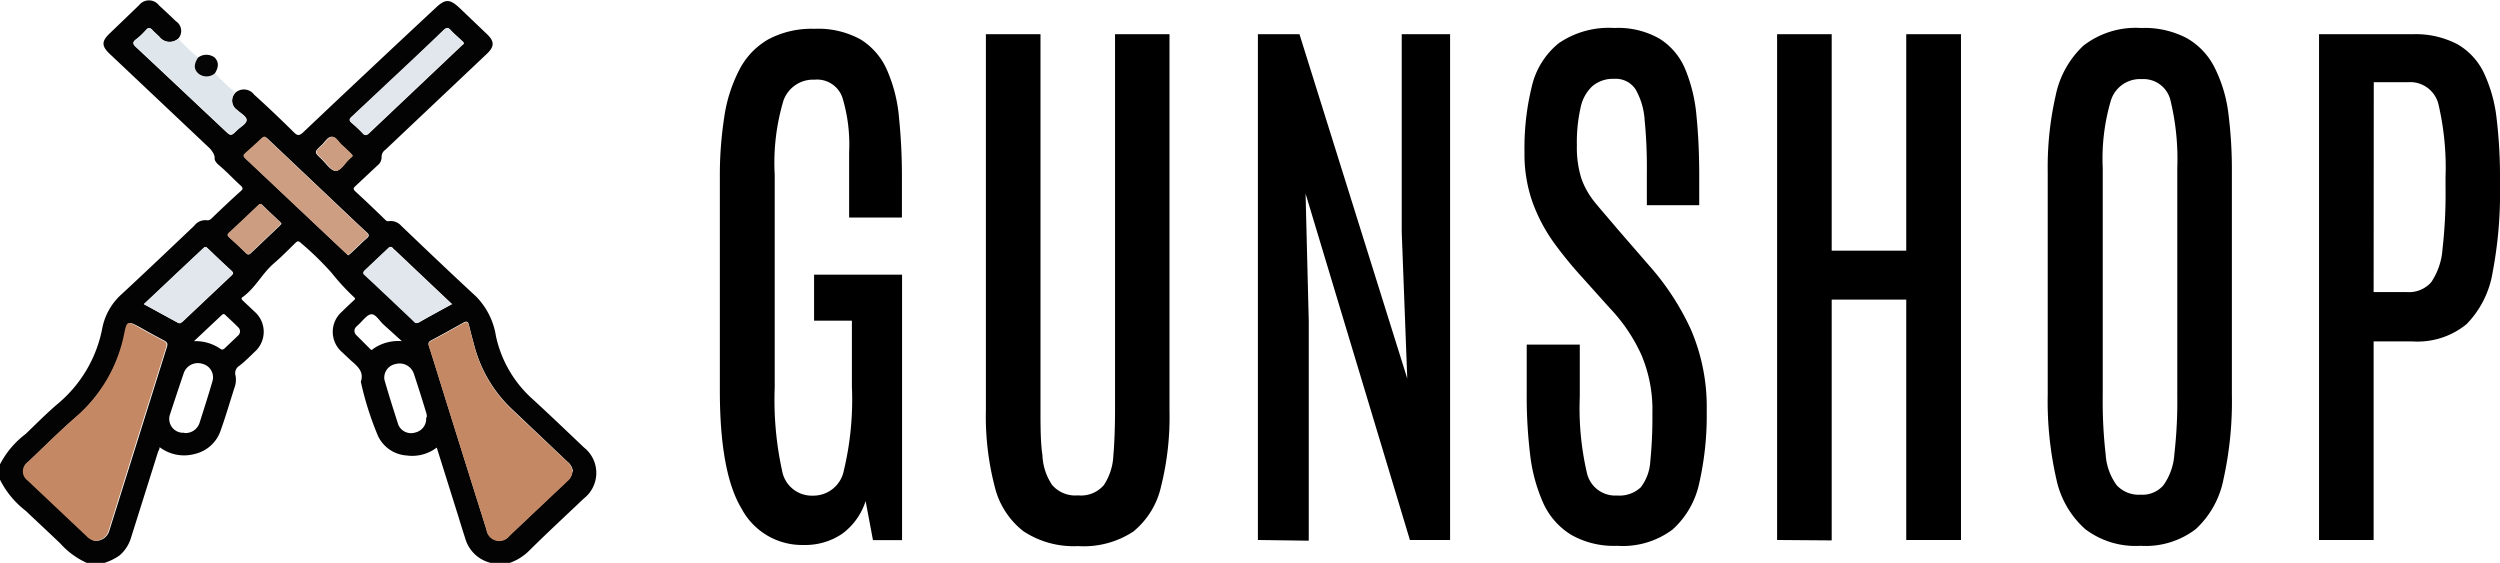
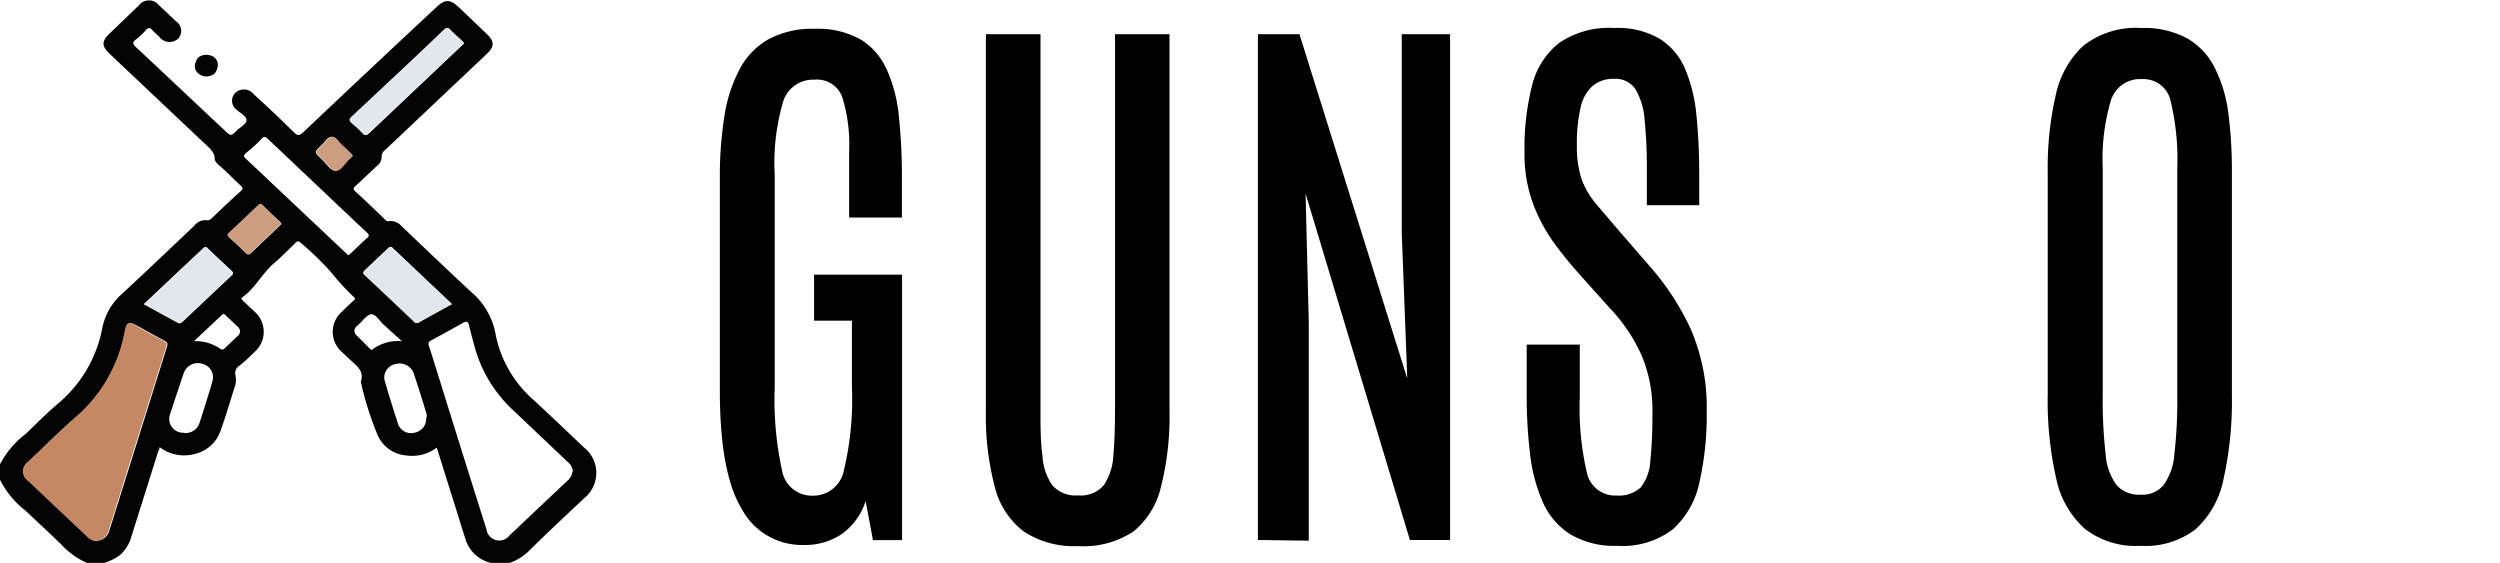
<svg xmlns="http://www.w3.org/2000/svg" id="Layer_1" data-name="Layer 1" viewBox="0 0 180.42 40.62">
  <defs>
    <style>.cls-1{fill:#030303;}.cls-2{fill:#e0e7ec;}.cls-3{fill:#050505;}.cls-4{fill:#c48964;}.cls-5{fill:#cd9e82;}.cls-6{fill:#e1e7ec;}.cls-7{fill:#cc9d81;}</style>
  </defs>
  <path d="M217,232.71a4.94,4.94,0,0,1-4.48-2.62q-1.58-2.61-1.57-8.6V206.18a27.51,27.51,0,0,1,.32-4.36,10.72,10.72,0,0,1,1.08-3.39,5.33,5.33,0,0,1,2.08-2.2,6.64,6.64,0,0,1,3.35-.77,6.29,6.29,0,0,1,3.35.78,4.89,4.89,0,0,1,1.89,2.21,10.84,10.84,0,0,1,.86,3.42,42.1,42.1,0,0,1,.21,4.39v2.82h-3.81v-4.74a11.61,11.61,0,0,0-.49-3.93,1.93,1.93,0,0,0-2-1.28,2.27,2.27,0,0,0-2.25,1.51,15.66,15.66,0,0,0-.63,5.36v15.34a23.83,23.83,0,0,0,.53,6,2.18,2.18,0,0,0,2.24,1.81,2.24,2.24,0,0,0,2.22-1.82,22,22,0,0,0,.58-6.06v-4.75h-2.73v-3.32h6.35v19.16H222l-.53-2.82a4.69,4.69,0,0,1-1.69,2.36A4.74,4.74,0,0,1,217,232.71Z" transform="translate(-159 -193.38)" />
  <path d="M236.8,232.79a6.57,6.57,0,0,1-3.94-1.07,5.81,5.81,0,0,1-2.08-3.25,20.11,20.11,0,0,1-.63-5.49V195.85h3.94v27c0,1.31,0,2.44.14,3.38a4.13,4.13,0,0,0,.7,2.15,2.21,2.21,0,0,0,1.87.75,2.17,2.17,0,0,0,1.87-.75,4.23,4.23,0,0,0,.68-2.14c.08-.94.12-2.06.12-3.37V195.85h3.93V223a20.6,20.6,0,0,1-.61,5.49,5.83,5.83,0,0,1-2,3.25A6.49,6.49,0,0,1,236.8,232.79Z" transform="translate(-159 -193.38)" />
  <path d="M249.78,232.35v-36.5h3l7.78,24.85-.4-10.56V195.85h3.49v36.5h-2.9l-7.53-25,.23,9.21v15.84Z" transform="translate(-159 -193.38)" />
  <path d="M275.7,232.77a6.2,6.2,0,0,1-3.32-.8,5.2,5.2,0,0,1-2-2.27,11.92,11.92,0,0,1-.95-3.48,35.06,35.06,0,0,1-.25-4.42v-3.55h3.83V222a20.69,20.69,0,0,0,.51,5.49,2.09,2.09,0,0,0,2.18,1.65,2.26,2.26,0,0,0,1.71-.59,3.39,3.39,0,0,0,.69-1.9,31.48,31.48,0,0,0,.15-3.44,10.14,10.14,0,0,0-.79-4.21,12.13,12.13,0,0,0-2.28-3.38L273,213.19a28.41,28.41,0,0,1-1.87-2.31,12.06,12.06,0,0,1-1.51-2.85,10.35,10.35,0,0,1-.6-3.65,18.57,18.57,0,0,1,.53-4.77,5.64,5.64,0,0,1,1.94-3.11,6.38,6.38,0,0,1,4-1.1,6,6,0,0,1,3.27.77,4.72,4.72,0,0,1,1.85,2.18,11.33,11.33,0,0,1,.82,3.37c.13,1.3.2,2.74.2,4.32v2.15h-3.78v-2.44a34.77,34.77,0,0,0-.16-3.71,5.08,5.08,0,0,0-.66-2.22,1.71,1.71,0,0,0-1.54-.75,2.3,2.3,0,0,0-1.55.51,2.88,2.88,0,0,0-.87,1.56,11.31,11.31,0,0,0-.27,2.72,7.59,7.59,0,0,0,.32,2.39,5.81,5.81,0,0,0,1,1.76c.44.54,1,1.17,1.61,1.9l2.29,2.64a18.69,18.69,0,0,1,3,4.59,14.12,14.12,0,0,1,1.15,5.9,22,22,0,0,1-.54,5.21,6.25,6.25,0,0,1-1.93,3.35A6,6,0,0,1,275.7,232.77Z" transform="translate(-159 -193.38)" />
-   <path d="M287.25,232.35v-36.5h3.94v15.62h5.38V195.85h3.95v36.5h-3.95V215h-5.38v17.38Z" transform="translate(-159 -193.38)" />
  <path d="M313.48,232.77a6,6,0,0,1-4-1.21,6.67,6.67,0,0,1-2.08-3.62,25.28,25.28,0,0,1-.62-6.08V205.77a23.24,23.24,0,0,1,.57-5.48,6.79,6.79,0,0,1,2-3.61,6.16,6.16,0,0,1,4.16-1.28,6.56,6.56,0,0,1,3.3.73,5,5,0,0,1,2,2.1,10.08,10.08,0,0,1,1,3.27,32.3,32.3,0,0,1,.26,4.27v16.09a25.91,25.91,0,0,1-.6,6.08,6.63,6.63,0,0,1-2,3.62A5.94,5.94,0,0,1,313.48,232.77Zm0-3.69a2,2,0,0,0,1.65-.68,4.35,4.35,0,0,0,.79-2.25,33.8,33.8,0,0,0,.21-4.25V205.52a17.94,17.94,0,0,0-.48-4.85,2,2,0,0,0-2.08-1.58,2.2,2.2,0,0,0-2.24,1.57,14.79,14.79,0,0,0-.58,4.84v16.4a33.65,33.65,0,0,0,.21,4.26,4.21,4.21,0,0,0,.8,2.24A2.16,2.16,0,0,0,313.48,229.08Z" transform="translate(-159 -193.38)" />
-   <path d="M326.36,232.35v-36.5h6.75a6.49,6.49,0,0,1,3.25.73,4.73,4.73,0,0,1,1.91,2.09,10.44,10.44,0,0,1,.91,3.3,35.43,35.43,0,0,1,.24,4.34v.56a30.31,30.31,0,0,1-.53,6.15,6.94,6.94,0,0,1-1.88,3.75,5.59,5.59,0,0,1-3.9,1.25H330.3v14.33Zm3.94-17.89h2.41a2.13,2.13,0,0,0,1.75-.72,4.86,4.86,0,0,0,.81-2.37,35.45,35.45,0,0,0,.22-4.5v-.71A20,20,0,0,0,335,201a2.1,2.1,0,0,0-2.19-1.69h-2.5Z" transform="translate(-159 -193.38)" />
  <path class="cls-1" d="M176,200.06a.92.92,0,0,1,1.34.15c1,.9,1.93,1.79,2.87,2.72.28.28.41.23.67,0q4.78-4.53,9.58-9c.67-.63,1-.63,1.68,0l2,1.91c.55.52.55.9,0,1.42l-7.33,6.93a.61.61,0,0,0-.27.53.77.77,0,0,1-.32.62l-1.58,1.48c-.16.14-.15.22,0,.37.71.65,1.41,1.32,2.11,2,.09.09.16.18.32.15a1,1,0,0,1,.89.34c1.78,1.7,3.56,3.4,5.37,5.07a5.21,5.21,0,0,1,1.46,2.88,8.48,8.48,0,0,0,2.7,4.6c1.23,1.13,2.44,2.29,3.65,3.44a2.34,2.34,0,0,1,0,3.68c-1.34,1.27-2.7,2.53-4,3.82a3.72,3.72,0,0,1-1.64.92h-.92c0-.08-.11-.07-.17-.09a2.52,2.52,0,0,1-1.83-1.75c-.18-.55-.35-1.11-.52-1.66l-1.54-4.91a2.92,2.92,0,0,1-2.18.57,2.46,2.46,0,0,1-2.07-1.43,22.52,22.52,0,0,1-1.23-3.89c.28-.82-.38-1.21-.86-1.67l-.51-.48a1.93,1.93,0,0,1,0-2.9c.28-.28.57-.55.86-.82.09-.08.15-.13,0-.25a16.5,16.5,0,0,1-1.6-1.74,21.63,21.63,0,0,0-2.22-2.16c-.15-.15-.24-.15-.39,0-.52.51-1,1-1.57,1.49-.84.73-1.32,1.76-2.24,2.42-.14.09-.06.16,0,.24l.86.81a1.93,1.93,0,0,1,0,2.91c-.36.35-.72.71-1.1,1a.62.62,0,0,0-.27.71,1.62,1.62,0,0,1-.08.87c-.32,1-.63,2.07-1,3.1a2.58,2.58,0,0,1-1.86,1.68,2.92,2.92,0,0,1-2.54-.49c0,.14-.09.26-.13.39l-1.92,6.1a2.71,2.71,0,0,1-.85,1.33,4,4,0,0,1-1.25.58h-1a5.69,5.69,0,0,1-2-1.43c-.83-.8-1.68-1.58-2.52-2.38A6.53,6.53,0,0,1,159,228v-1.11a6.47,6.47,0,0,1,1.85-2.19c.76-.73,1.51-1.49,2.32-2.18a9.38,9.38,0,0,0,3.22-5.5,4.44,4.44,0,0,1,1.4-2.42c1.76-1.63,3.49-3.28,5.23-4.93a1,1,0,0,1,.95-.39c.13,0,.2-.05.28-.12.71-.68,1.42-1.36,2.14-2,.17-.15.13-.23,0-.37-.54-.48-1-1-1.58-1.48-.17-.15-.34-.33-.32-.53s-.18-.53-.39-.73l-7.15-6.75c-.64-.6-.64-.94,0-1.54l2.08-2a.91.91,0,0,1,1.44,0c.41.38.82.76,1.22,1.15a.83.83,0,0,1,.17,1.26.93.93,0,0,1-1.37-.14c-.17-.16-.35-.31-.5-.48s-.28-.21-.46,0a5,5,0,0,1-.71.67c-.27.2-.26.34,0,.57,2.14,2,4.26,4,6.39,6,.44.42.45.43.89,0,.25-.25.7-.46.69-.75s-.43-.48-.67-.71A.81.81,0,0,1,176,200.06Zm-10.11,32.35a1,1,0,0,0,1-.73q2.08-6.63,4.16-13.27c.08-.25,0-.34-.21-.46-.57-.3-1.14-.61-1.7-.93-.9-.49-.93-.5-1.13.48a10.69,10.69,0,0,1-3.54,6c-1.17,1-2.28,2.14-3.42,3.21a.82.82,0,0,0,0,1.33l4.3,4.06A1,1,0,0,0,165.85,232.41Zm34.46-5a1.05,1.05,0,0,0-.4-.71L196.05,223a9.68,9.68,0,0,1-2.79-4.57c-.15-.54-.29-1.07-.42-1.61-.07-.25-.18-.28-.41-.15-.76.43-1.52.85-2.29,1.26-.21.11-.26.2-.18.43.3.92.58,1.84.87,2.77q1.63,5.24,3.28,10.46a.93.93,0,0,0,1.67.42l4.16-3.93A1,1,0,0,0,200.31,227.39Zm-16.21-15.6.2-.17c.38-.35.74-.72,1.13-1.06.19-.16.19-.26,0-.43-.88-.81-1.74-1.64-2.61-2.46l-4.5-4.26c-.19-.17-.3-.26-.52,0s-.72.7-1.1,1c-.18.15-.16.25,0,.4l7.21,6.8Zm8.34-15.27c0-.12-.08-.16-.13-.21-.27-.26-.55-.49-.8-.76s-.32-.19-.52,0c-1.12,1.08-2.26,2.15-3.4,3.22s-2.13,2-3.2,3c-.22.2-.22.31,0,.49a8.86,8.86,0,0,1,.77.73c.16.17.26.15.43,0l6.69-6.33Zm-23.06,18.81,2.41,1.32c.17.1.24,0,.35-.07l3.53-3.33c.14-.13.16-.21,0-.35-.58-.53-1.15-1.07-1.72-1.62-.11-.11-.17-.12-.29,0C172.25,212.62,170.82,214,169.38,215.33Zm22.23,0-4.14-3.92a.66.66,0,0,1-.15-.14c-.13-.17-.22-.05-.32,0l-1.66,1.57c-.15.14-.19.22,0,.37,1.19,1.11,2.36,2.22,3.53,3.33a.25.25,0,0,0,.36.07C190,216.21,190.79,215.78,191.61,215.33Zm-19.33,9.28a1.06,1.06,0,0,0,1.08-.73c.32-1,.64-2,.93-3a1,1,0,0,0-.71-1.26,1.08,1.08,0,0,0-1.35.64c-.34,1-.67,2-1,3A1,1,0,0,0,172.28,224.61Zm17.47-1.1a1,1,0,0,0,0-.26c-.3-1-.6-1.94-.92-2.91a1.08,1.08,0,0,0-1.31-.71,1,1,0,0,0-.82,1.12c.31,1.1.66,2.18,1,3.25a1,1,0,0,0,1.24.57A1,1,0,0,0,189.75,223.51Zm-10.47-14s-.06-.09-.1-.13c-.43-.41-.87-.81-1.29-1.23-.15-.14-.21,0-.3.05-.69.65-1.37,1.31-2.07,1.95-.15.13-.15.21,0,.35.4.36.8.73,1.18,1.11.16.17.25.13.39,0l2-1.9ZM188,218l-1.28-1.16c-.32-.27-.6-.81-.93-.78s-.65.53-1,.82l-.09.09a.41.41,0,0,0,0,.58l1,1c.07.08.14.12.24,0A3.17,3.17,0,0,1,188,218Zm-15,0a3.18,3.18,0,0,1,1.9.55c.12.09.19.06.28,0l1-.95a.4.4,0,0,0,0-.61c-.29-.3-.61-.58-.91-.87-.1-.11-.17-.09-.27,0Zm11.44-13.39-.16-.17c-.21-.2-.41-.4-.63-.59s-.43-.6-.72-.6-.49.39-.73.61c-.54.5-.53.5,0,1,.33.31.65.83,1,.85s.68-.56,1-.86l.15-.14A.36.36,0,0,0,184.46,204.6Z" transform="translate(-159 -193.38)" />
-   <path class="cls-2" d="M176,200.06a.81.81,0,0,0,.13,1.26c.24.23.66.47.67.71s-.44.5-.69.75c-.44.43-.45.42-.89,0-2.13-2-4.25-4-6.39-6-.25-.23-.26-.37,0-.57a5,5,0,0,0,.71-.67c.18-.2.3-.17.46,0s.33.32.5.48a.93.93,0,0,0,1.37.14,11.83,11.83,0,0,0,1.45,1.38c-.31.47-.31.84,0,1.14a.92.92,0,0,0,1.21,0A12.72,12.72,0,0,0,176,200.06Z" transform="translate(-159 -193.38)" />
  <path class="cls-3" d="M174.51,198.67a.92.92,0,0,1-1.21,0c-.32-.3-.32-.67,0-1.14a1,1,0,0,1,1.19,0C174.79,197.84,174.8,198.21,174.51,198.67Z" transform="translate(-159 -193.38)" />
  <path class="cls-4" d="M165.85,232.41a1,1,0,0,1-.56-.29l-4.3-4.06a.82.82,0,0,1,0-1.33c1.14-1.07,2.25-2.18,3.42-3.21a10.69,10.69,0,0,0,3.54-6c.2-1,.23-1,1.13-.48.56.32,1.13.63,1.7.93.22.12.29.21.21.46q-2.09,6.63-4.16,13.27A1,1,0,0,1,165.85,232.41Z" transform="translate(-159 -193.38)" />
-   <path class="cls-4" d="M200.31,227.39a1,1,0,0,1-.37.73l-4.16,3.93a.93.93,0,0,1-1.67-.42q-1.65-5.24-3.28-10.46c-.29-.93-.57-1.85-.87-2.77-.08-.23,0-.32.18-.43.77-.41,1.53-.83,2.29-1.26.23-.13.34-.1.41.15.13.54.27,1.07.42,1.61a9.68,9.68,0,0,0,2.79,4.57l3.86,3.64A1.05,1.05,0,0,1,200.31,227.39Z" transform="translate(-159 -193.38)" />
-   <path class="cls-5" d="M184.1,211.79l-.19-.17-7.21-6.8c-.16-.15-.18-.25,0-.4.38-.34.75-.67,1.1-1s.33-.14.52,0l4.5,4.26c.87.82,1.73,1.65,2.61,2.46.19.17.19.27,0,.43-.39.34-.75.71-1.13,1.06Z" transform="translate(-159 -193.38)" />
  <path class="cls-6" d="M192.44,196.52l-.16.15L185.59,203c-.17.16-.27.18-.43,0a8.86,8.86,0,0,0-.77-.73c-.22-.18-.22-.29,0-.49,1.07-1,2.13-2,3.2-3s2.28-2.14,3.4-3.22c.2-.19.33-.22.52,0s.53.5.8.76C192.36,196.36,192.45,196.4,192.44,196.52Z" transform="translate(-159 -193.38)" />
  <path class="cls-6" d="M169.38,215.33c1.44-1.37,2.87-2.71,4.29-4.05.12-.12.18-.11.29,0,.57.55,1.14,1.09,1.72,1.62.15.14.13.22,0,.35l-3.53,3.33c-.11.1-.18.17-.35.07Z" transform="translate(-159 -193.38)" />
  <path class="cls-6" d="M191.61,215.33c-.82.45-1.62.88-2.4,1.32a.25.25,0,0,1-.36-.07c-1.17-1.11-2.34-2.22-3.53-3.33-.17-.15-.13-.23,0-.37l1.66-1.57c.1-.09.19-.21.32,0a.66.66,0,0,0,.15.14Z" transform="translate(-159 -193.38)" />
  <path class="cls-7" d="M179.28,209.53l-.18.19-2,1.9c-.14.14-.23.18-.39,0-.38-.38-.78-.75-1.18-1.11-.15-.14-.15-.22,0-.35.7-.64,1.38-1.3,2.07-1.95.09-.08.15-.19.3-.05.42.42.86.82,1.29,1.23C179.22,209.44,179.24,209.49,179.28,209.53Z" transform="translate(-159 -193.38)" />
  <path class="cls-7" d="M184.46,204.6a.36.36,0,0,1-.06.11l-.15.14c-.35.3-.64.87-1,.86s-.66-.54-1-.85c-.54-.51-.55-.51,0-1,.24-.22.44-.6.73-.61s.48.39.72.6.42.39.63.59Z" transform="translate(-159 -193.38)" />
</svg>